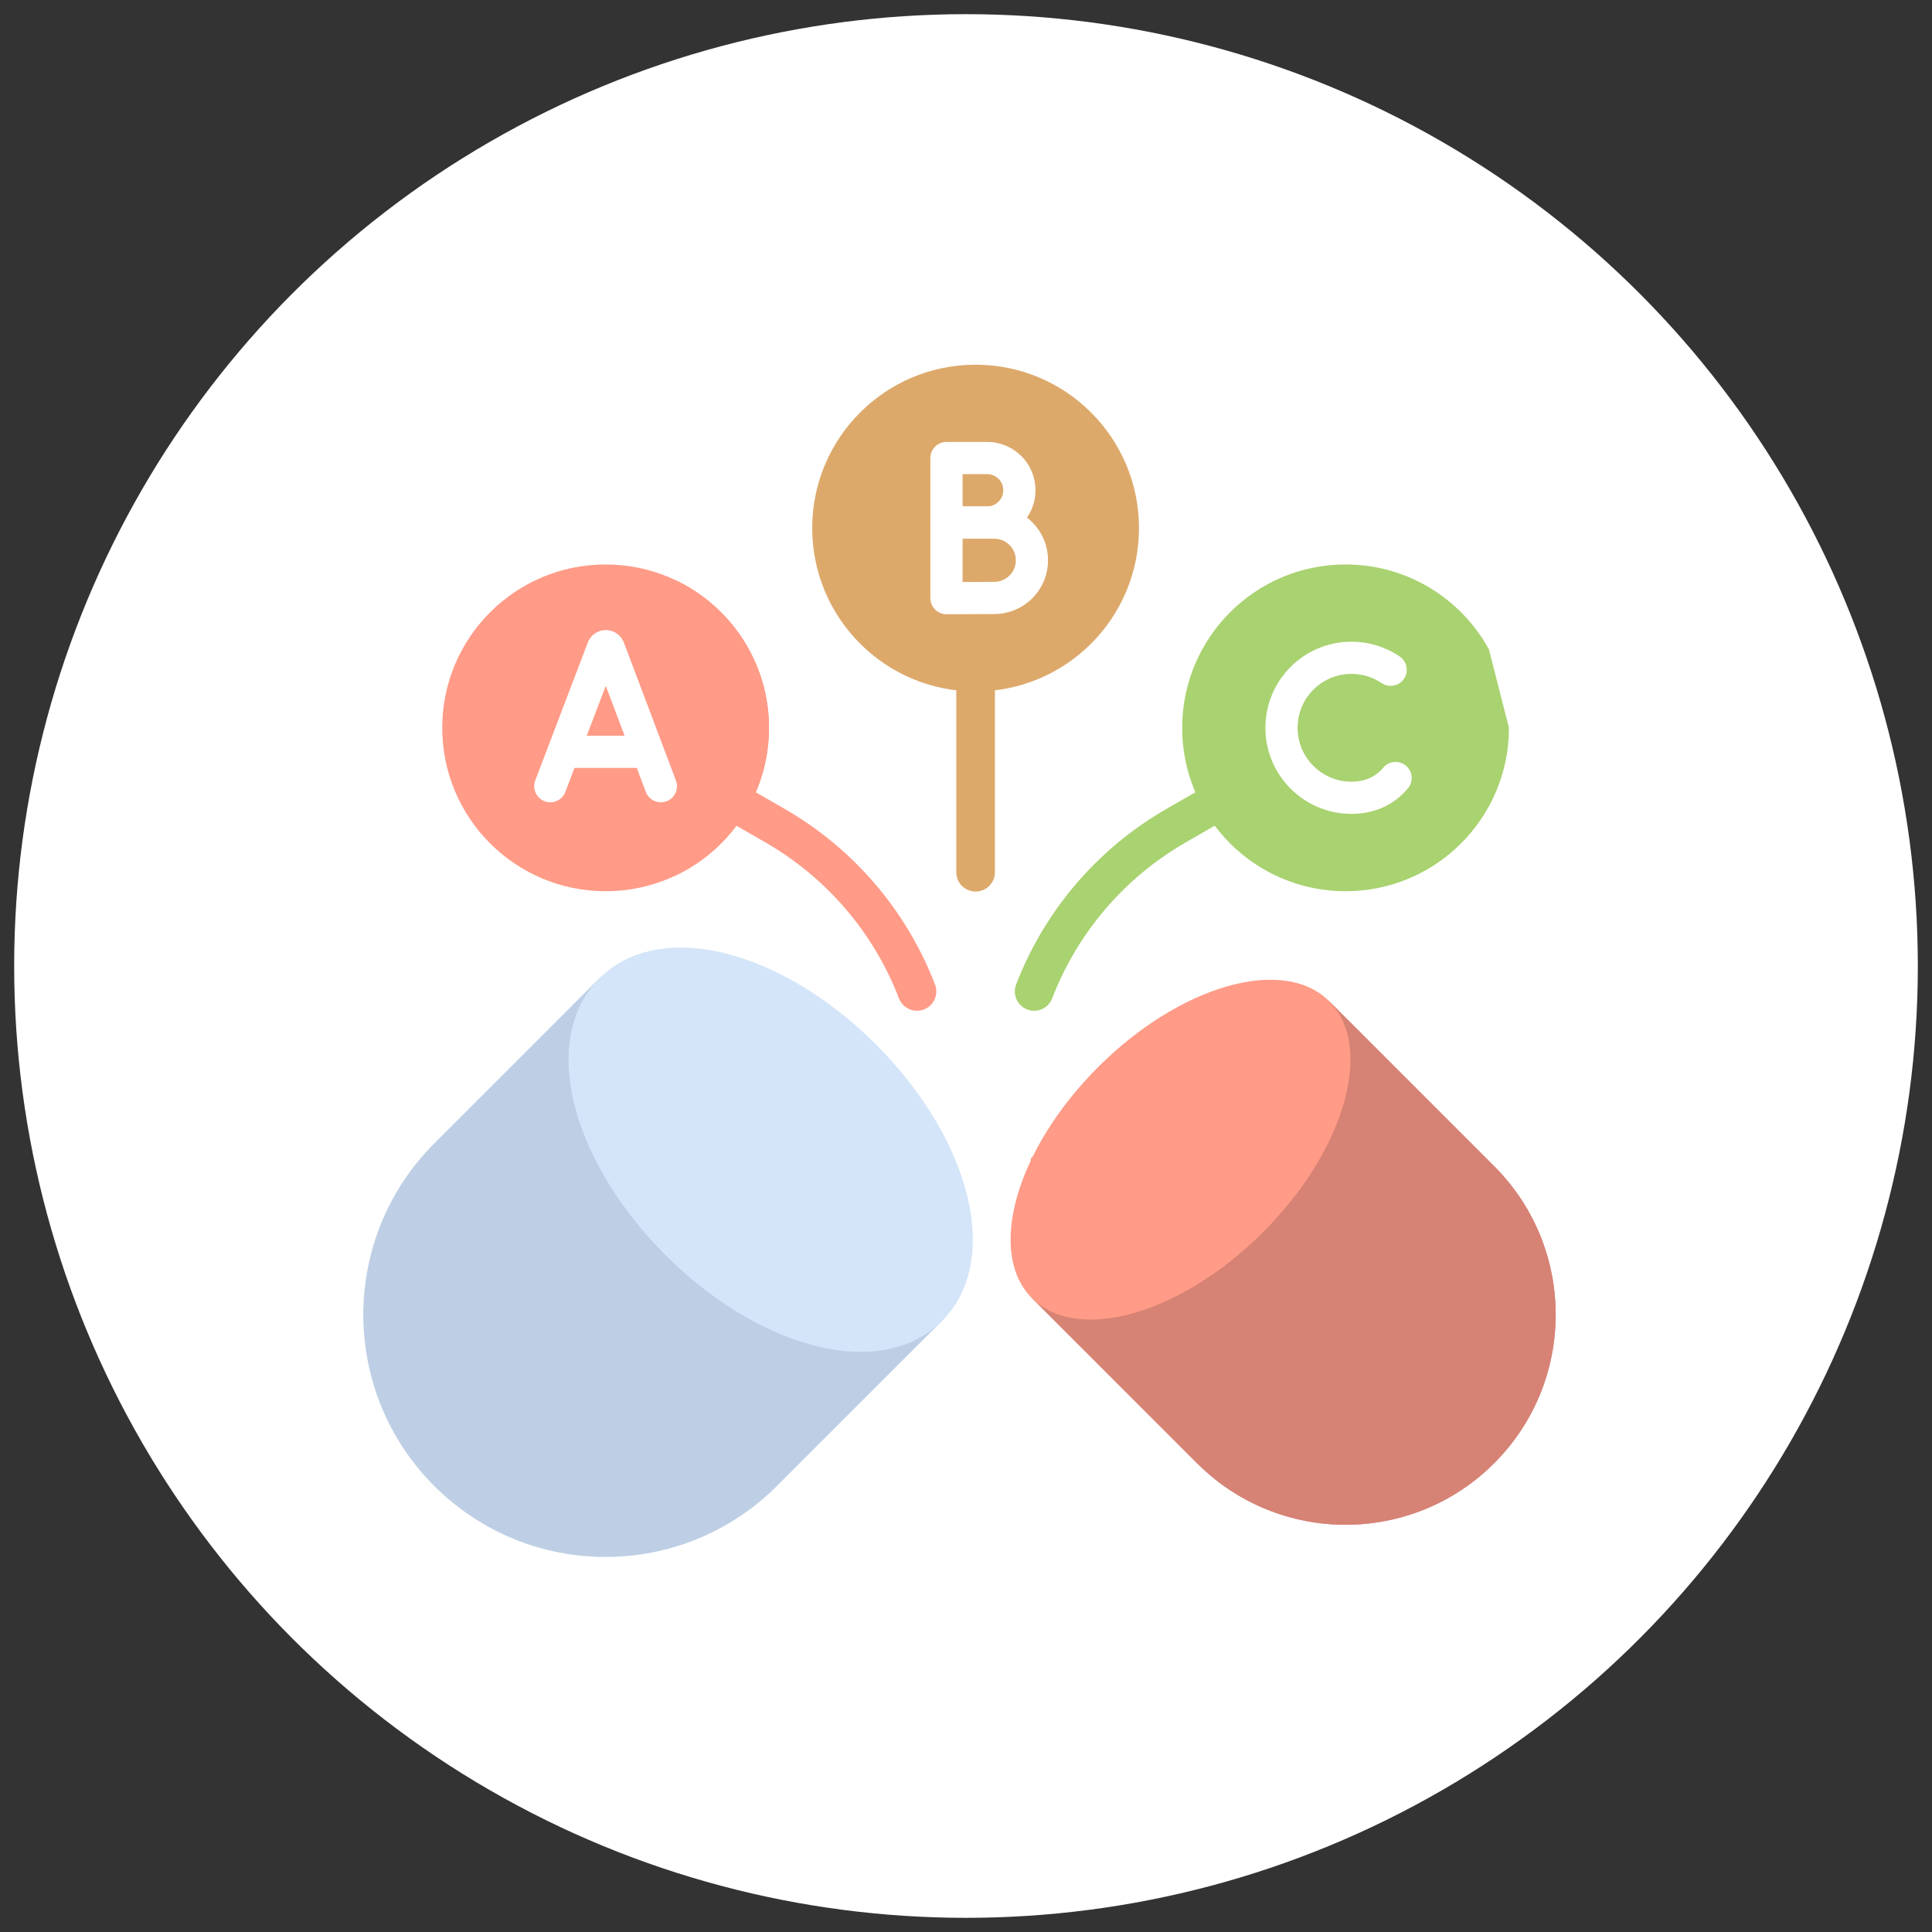
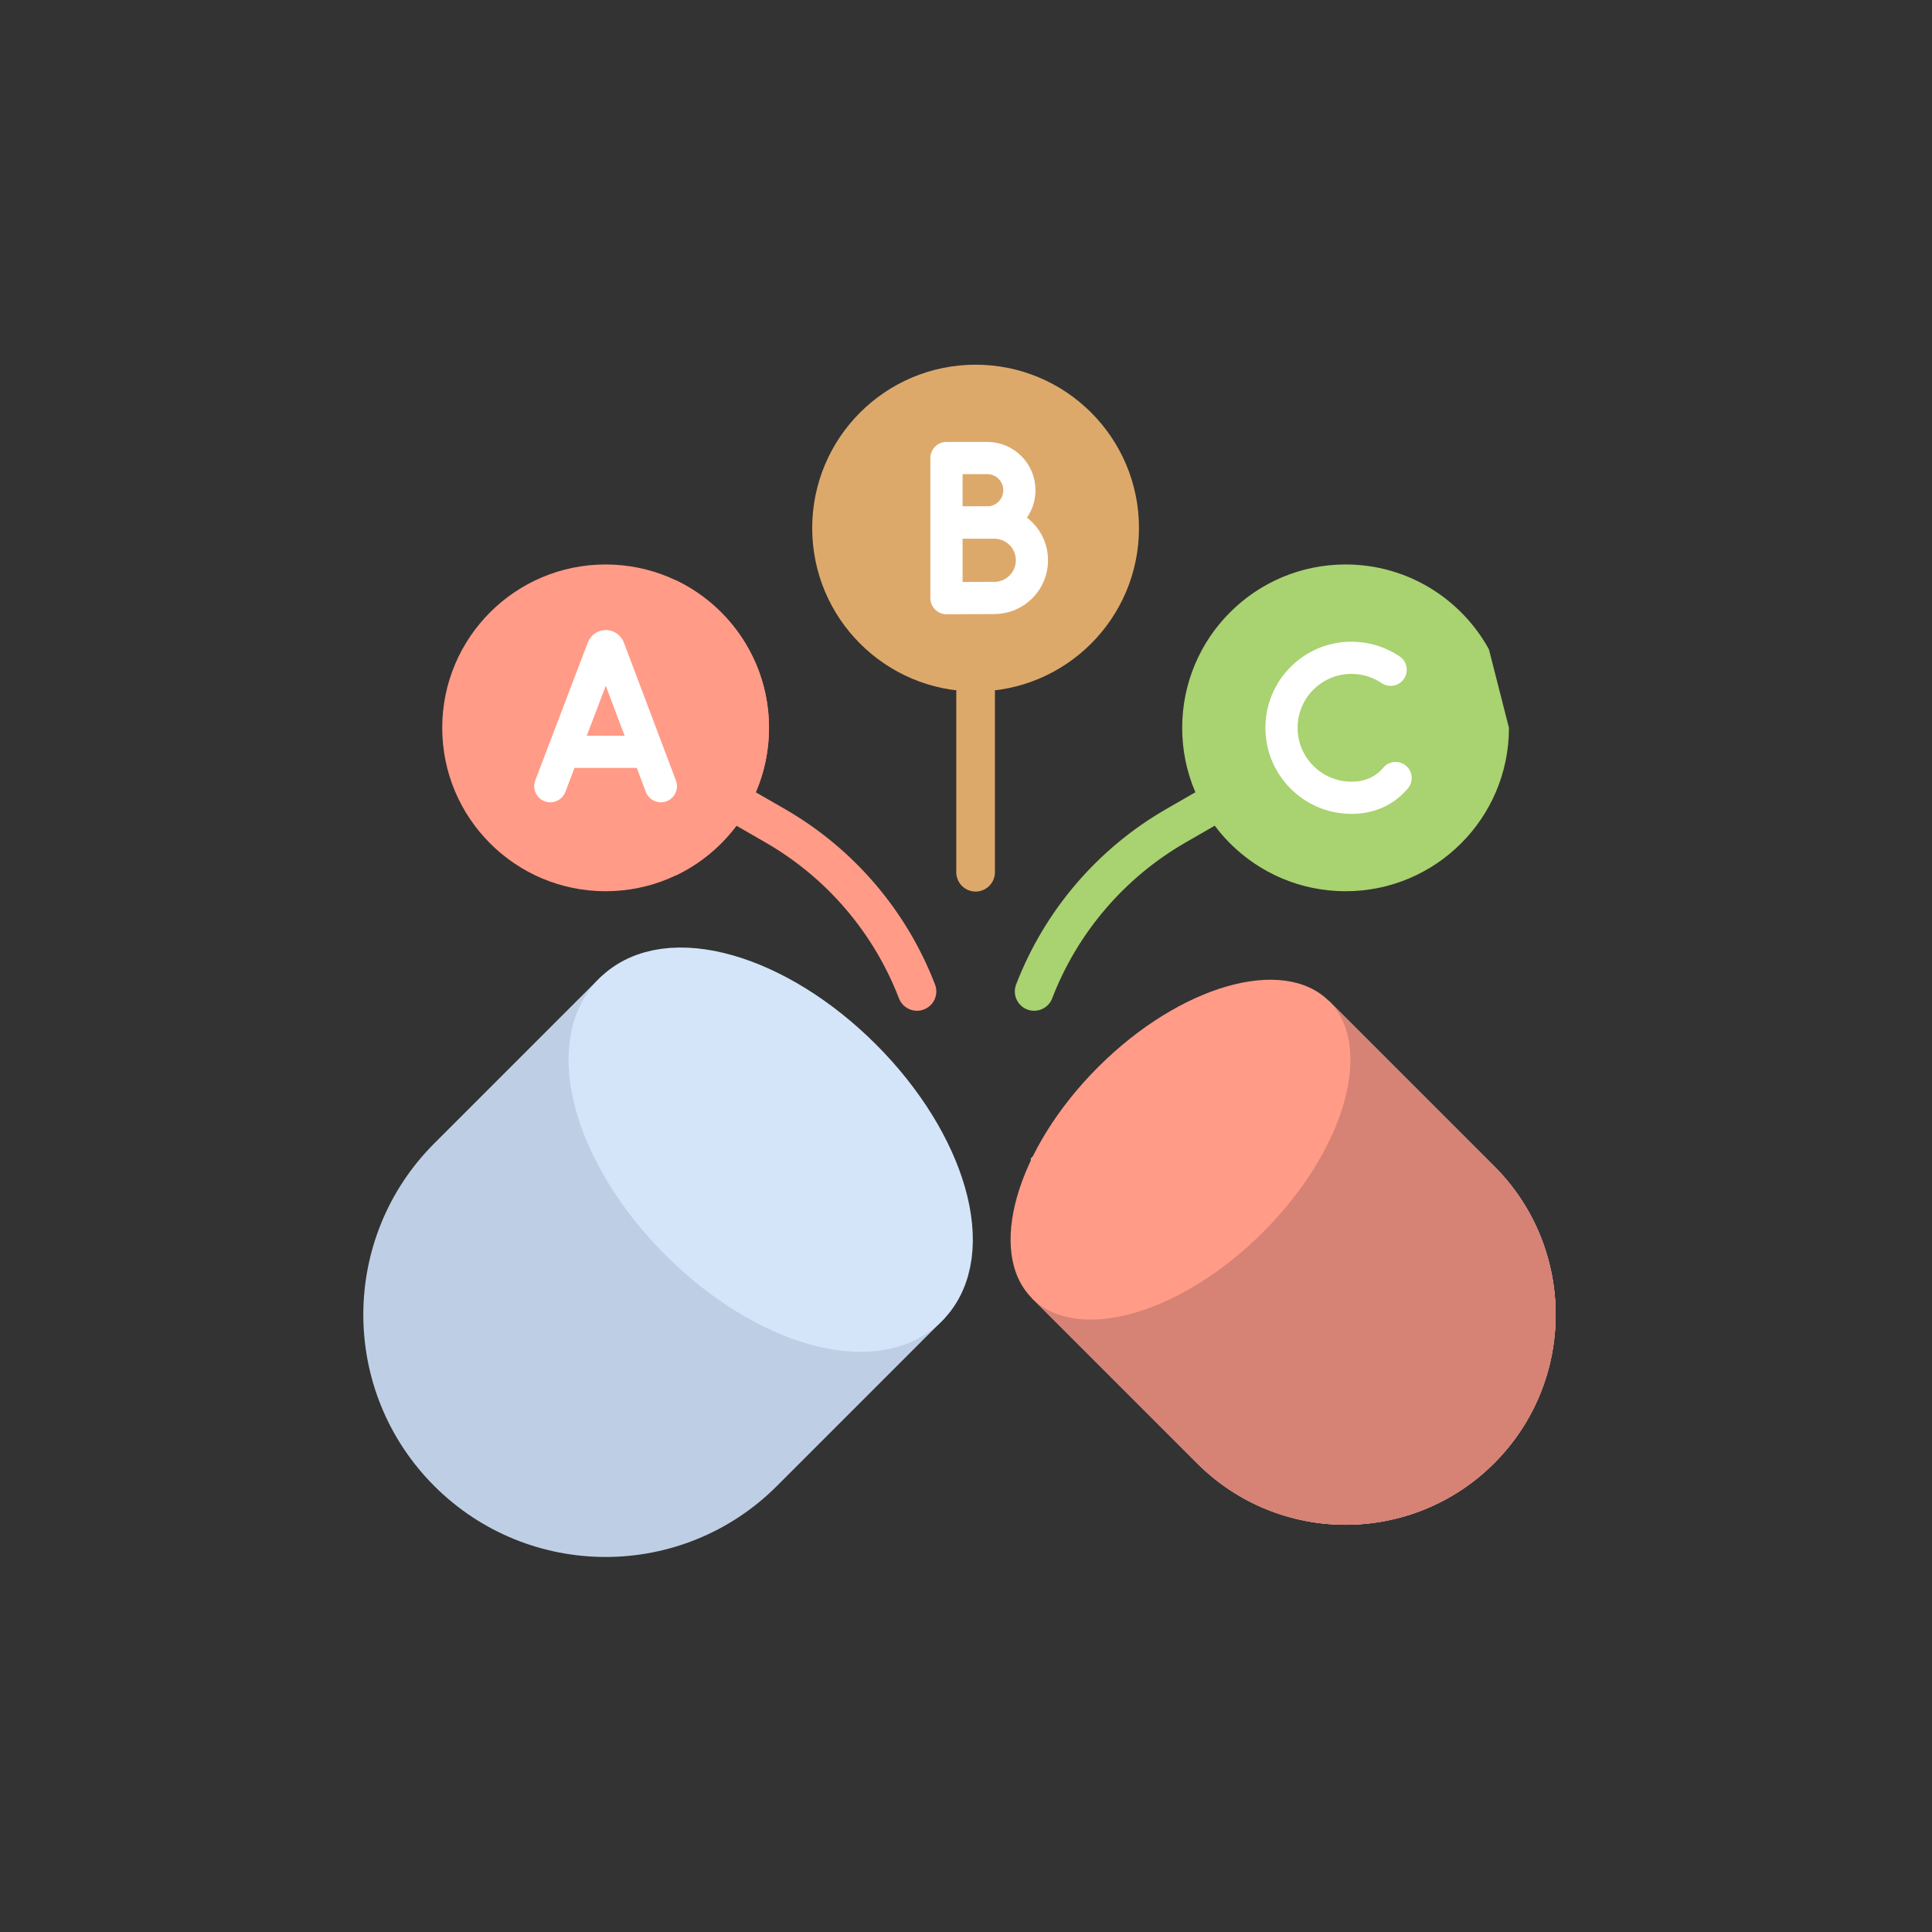
<svg xmlns="http://www.w3.org/2000/svg" version="1.1" viewBox="0 0 300 300">
  <rect x="0" y="0" width="300" height="300" fill="#333333" stroke="none" />
  <defs>
    <style> .st0 { fill: #f7bd57; } .st1 { fill: #9bf47a; } .st2 { fill: #fff; } .st3 { fill: #f44336; } .st4, .st5, .st6, .st7, .st8, .st9 { fill: none; } .st5 { stroke: #1d1d1b; } .st5, .st6, .st8, .st9 { stroke-miterlimit: 10; } .st10 { fill: #d68274; } .st11 { fill: #a9d270; } .st12 { fill: #ff9b87; } .st13 { fill: #becfe5; stroke: #becfe5; } .st13, .st6, .st7, .st8, .st14, .st9 { stroke-linecap: round; } .st13, .st7, .st14 { stroke-linejoin: round; } .st13, .st14 { stroke-width: 10px; } .st15 { fill: #89c05d; } .st6 { stroke: #ff9b87; } .st6, .st8, .st9 { stroke-width: 6px; } .st7 { stroke: #fff; stroke-width: 5px; } .st16 { fill: #a3d4ff; } .st8 { stroke: #dda96b; } .st17 { display: none; } .st18 { fill: #af7d46; } .st18, .st19 { fill-rule: evenodd; } .st20, .st19 { fill: #dda96b; } .st14 { fill: #d4e5f9; stroke: #d4e5f9; } .st21 { fill: #0a0a0a; } .st22 { fill: #97c981; } .st9 { stroke: #a9d270; } .st23 { clip-path: url(#clippath); } </style>
    <clipPath id="clippath">
      <rect class="st4" x="617.8" y="-429.94" width="357.58" height="361.26" />
    </clipPath>
  </defs>
  <g id="Capa_1">
-     <circle class="st2" cx="150" cy="150" r="147.8" />
    <circle class="st20" cx="151.49" cy="82" r="25.37" />
    <circle class="st2" cx="470" cy="150" r="147.8" />
    <g>
      <path class="st19" d="M206.72-99.82c-1.3,1.41-2.95,2.5-5.31,2.95-47.88,8.84-93.58-3.13-126.12-33.01-32.89-30.2-48.73-74.71-44.01-123.17.5-4.1,3.75-7.64,7.79-8.49,47.88-8.84,93.91,2.78,126.8,32.98,32.54,29.87,48.05,74.74,43.33,123.2.09,2.04-.86,3.77-2.48,5.54Z" />
      <path class="st18" d="M155.08-147.23c-3.57,3.89-9.68,4.15-13.57.58l-55.53-50.98c-3.89-3.57-4.15-9.68-.58-13.57s9.68-4.15,13.57-.58l55.53,50.98c3.89,3.57,4.15,9.68.58,13.57Z" />
    </g>
    <path class="st3" d="M-173.77,509.73c-5.22-3.88-50.92-38.72-50.92-68.27,0-17.35,14.15-31.45,31.55-31.45,8.95,0,17.28,8.5,23.14,14.8,5.86-6.3,14.19-14.8,23.14-14.8,17.4,0,31.55,14.11,31.55,31.45,0,29.55-45.71,64.39-50.92,68.27-2.24,1.65-5.3,1.65-7.53,0Z" />
    <g id="g3474">
      <g class="st23">
        <g id="g3478">
          <g id="g3484">
            <path id="path3486" class="st1" d="M799.09-138.38s-34.2-63.68-24.88-132.27c8.73-64.27,22.23-89.58,22.23-89.58h.32s13.49,25.32,22.23,89.58c9.32,68.59-24.88,132.27-24.88,132.27h4.98Z" />
          </g>
          <g id="g3488">
            <path id="path3490" class="st22" d="M799.09-138.38s2.17-57.05-27.47-92.1c-29.64-35.05-34.7-66.46-33.25-106.62,0,0-65.78,124.32,60.72,198.72" />
          </g>
          <g id="g3492">
            <path id="path3494" class="st22" d="M794.1-138.38s-2.17-57.05,27.47-92.1c29.64-35.05,34.7-66.46,33.25-106.62,0,0,65.78,124.32-60.72,198.72" />
          </g>
          <g id="g3496">
            <path id="path3498" class="st1" d="M796.6-138.38s-2.37-31.19,40.16-56.62c46.99-28.1,66.5-97.34,66.5-97.34,0,0,24.59,153.95-106.66,153.95" />
          </g>
          <g id="g3500">
            <path id="path3502" class="st1" d="M796.6-138.38s2.37-31.19-40.16-56.62c-46.99-28.1-66.5-97.34-66.5-97.34,0,0-24.59,153.95,106.66,153.95" />
          </g>
          <g id="g3504">
            <path id="path3506" class="st22" d="M903.26-292.34s-9.08,32.19-29.75,61.58c-6.72,36.93-24.04,81.48-76.91,92.37,131.25,0,106.66-153.95,106.66-153.95" />
          </g>
          <g id="g3512">
            <path id="path3514" class="st21" d="M899.3-248.9c-2.81,39.11-15.73,61.93-26.07,74.19-16.4,19.43-40.28,29.83-71.05,30.94,1.4-9.11,7.9-29.13,37.24-46.67,11.26-6.74,20.95-15.73,29.13-25.36.31-.29.59-.62.83-.99,9.82-11.75,17.41-24.37,22.88-34.96,2.94-5.69,5.45-11.12,7.54-16.01.09,5.66-.02,12.05-.51,18.87M759.1-199.56c-10.02-5.99-18.76-14.02-26.3-22.87-9.55-29.38-6.42-58.04-2.06-77,.84-3.64,1.75-7.08,2.69-10.26,2.06,29.03,10.65,54.79,34.2,82.64,14.13,16.71,20.64,39.05,23.64,56.56,0,.05-.01.09-.02.14-6.29-9.42-16.29-19.73-32.14-29.21M825.56-227.05c23.55-27.85,32.14-53.61,34.2-82.64.94,3.19,1.85,6.62,2.69,10.26,4.36,18.96,7.5,47.62-2.06,77-7.54,8.85-16.28,16.87-26.3,22.87-15.88,9.5-25.88,19.82-32.17,29.25-.01-.06-.02-.13-.03-.2,4.87-29.02,15.26-46.59,23.67-56.54M903.57-297.62c-2.45-.15-4.67,1.45-5.35,3.83-.11.4-7.11,24.59-22.3,49.65,2.87-22.48.12-43.07-3.35-58.01-5.16-22.26-12.8-36.84-13.13-37.45-2.5-4.73-10.05-2.8-9.85,2.69,1.28,35.44-2.44,62.83-23.79,92.49.14-15.98-2.07-31.7-4.77-47.41-1.16-6.72-11.48-4.91-10.32,1.81,1.73,10.04,3.4,20.18,4.15,30.35.73,9.81-.11,29.3-.11,29.3-6.27,8.24-13.1,20.13-18.2,36.75-3.83-12.49-9.55-25.47-18.09-36.71,0-.19,0-.39-.01-.58-1.05-13.5-.73-26.63.95-39.01,4.42-32.52,10.07-54.66,14.04-67.51,1.14-3.68,2.2-6.83,3.16-9.48,2.26,6.28,5.17,15.42,8.16,27.79,1.61,6.63,11.78,4.12,10.18-2.51-6.86-28.34-13.29-40.59-13.56-41.09-1.94-3.64-7.6-3.65-9.54,0-.57,1.07-14.04,26.9-22.8,91.37-1.18,8.69-1.72,17.71-1.63,26.94-21.35-29.66-25.06-57.05-23.79-92.49.19-5.36-7.29-7.53-9.85-2.69-.32.61-7.96,15.2-13.13,37.45-3.47,14.94-6.22,35.53-3.35,58.01-15.19-25.06-22.19-49.25-22.3-49.65-1.47-5.2-9.34-4.86-10.21.61-.12.72-2.79,17.82-1.58,40.82,1.12,21.4,5.99,52.06,22.83,76.64,1.65,2.4,4.91,3,7.29,1.34,2.38-1.66,2.97-4.96,1.33-7.36-18.47-26.97-21.54-62.69-21.21-85.95,2.09,4.87,4.58,10.26,7.51,15.92,5.47,10.59,13.06,23.21,22.88,34.96.24.37.52.71.84,1,8.18,9.63,17.87,18.62,29.13,25.35,29.45,17.61,35.9,37.56,37.27,46.67-24.08-.87-44.02-7.43-59.33-19.54-2.28-1.8-5.57-1.4-7.35.9-1.78,2.3-1.38,5.63.89,7.43,18.36,14.53,42.36,21.89,71.35,21.89,36.7,0,65.18-11.7,84.64-34.79,16.32-19.36,26.18-47.2,28.54-80.53,1.76-24.93-1.21-43.97-1.34-44.77-.39-2.45-2.41-4.29-4.86-4.44" />
          </g>
        </g>
      </g>
    </g>
    <path class="st1" d="M249.86-354.7c-1.66,12.59,2.14,25.17,10.21,35.15,8.31,10.21,19.47,14.49,28.97,12.35,1.66-12.59-2.14-25.17-10.21-35.15-8.31-10.21-19.47-14.25-28.97-12.35Z" />
    <path class="st1" d="M249.86-301.03c-1.66,12.59,2.14,25.17,10.21,35.15,8.31,10.21,19.47,14.49,28.97,12.35,1.66-12.59-2.14-25.17-10.21-35.15-8.31-10.21-19.47-14.49-28.97-12.35Z" />
    <path class="st1" d="M249.86-247.6c-1.66,12.59,2.14,25.17,10.21,35.15,8.31,10.21,19.47,14.49,28.97,12.35,1.66-12.59-2.14-25.17-10.21-35.15-8.31-9.97-19.47-14.25-28.97-12.35Z" />
    <path class="st0" d="M333.46-141.21c1.9-23.75,3.09-53.67,3.09-86.44,0-99.51-14.25-140.11-14.25-140.11,0,0-14.25,34.67-14.25,140.11,0,32.54,1.19,62.46,3.09,86.44h22.32Z" />
    <path class="st21" d="M249.15-251.64c-1.66.47-3.09,1.66-3.32,3.56-2.14,17.34,4.75,33.96,16.86,44.17,1.66,1.42,4.27,1.19,5.94-.47,1.42-1.66,1.19-4.27-.47-5.7-9.02-7.6-14.72-20.19-14.25-33.49,15.44-.71,32.54,17.1,31.59,40.13-1.66,0-3.09,0-4.75-.24-2.37-.47-4.51,1.19-4.75,3.32-.47,2.14,1.19,4.27,3.32,4.75,2.85.47,4.51.47,6.17.47v54.38c0,2.37,1.9,4.27,4.27,4.27s4.27-1.9,4.27-4.27v-213.73c0-2.37-1.9-4.27-4.27-4.27s-4.27,1.9-4.27,4.27v14.25c-9.97-14.96-24.7-20.42-36.1-18.05-1.66.47-3.09,1.66-3.32,3.56-4.04,28.5,18.05,52.72,39.18,52.01v15.67c-9.97-14.96-24.7-20.66-36.33-18.05-1.66.47-3.09,1.66-3.32,3.56-3.56,28.97,18.76,53.2,39.66,52.48v15.67c-9.74-15.2-24.46-20.66-36.1-18.29h0ZM253.9-350.9c14.01-.71,31.59,14.49,31.59,40.13-15.44.47-32.54-17.57-31.59-40.13ZM285.25-257.34c-15.44.71-32.54-17.57-31.59-40.13,15.2-.71,32.54,17.1,31.59,40.13h0ZM340.82-216.73c0,2.37-1.9,4.04-4.27,4.04s-4.04-1.9-4.04-4.27c0-41.8-1.19-92.14-10.21-134.65-12.35,55.81-11.4,151.51-7.12,206.13h14.72c.47-5.46.71-13.06,1.19-19l.24-3.56c0-2.37,1.9-4.04,4.27-4.04s4.04,1.9,4.04,4.27v.24l-.24,3.56c-.47,7.36-.95,17.34-1.42,23.04-.24,2.14-1.9,3.8-4.04,3.8h-22.56c-2.14,0-4.04-1.66-4.04-3.8-1.9-24.94-3.09-54.86-3.09-86.68,0-104.97,14.01-140.35,14.49-141.78.71-1.66,2.14-2.61,4.04-2.61,1.66,0,3.32,1.19,3.8,2.85,12.35,36.33,14.49,114.47,14.25,152.46ZM340.34-194.4v3.8c0,2.14-1.9,4.04-4.04,4.04-2.37,0-4.04-1.9-4.04-4.27v-3.8c0-2.14,1.9-4.04,4.04-4.04,2.37,0,4.04,1.9,4.04,4.27ZM369.56-176.59v-11.16l-15.67-15.67c-1.66-1.66-1.66-4.27,0-5.94s4.27-1.66,5.94,0l9.74,9.97v-11.16l-15.67-15.91c-1.66-1.66-1.66-4.27,0-5.94s4.27-1.66,5.94,0l9.74,9.97v-11.16l-15.67-15.67c-1.66-1.66-1.66-4.27,0-5.94s4.27-1.66,5.7,0l9.97,9.74v-11.16l-15.67-15.67c-1.66-1.66-1.66-4.27,0-5.94s4.27-1.66,5.7,0l9.74,9.74v-11.16l-15.44-15.67c-1.66-1.66-1.66-4.27,0-5.94s4.27-1.66,5.7,0l9.74,9.74v-11.16l-15.67-15.67c-1.66-1.66-1.66-4.27,0-5.94s4.27-1.66,5.7,0l9.74,9.74v-11.16l-15.67-15.67c-1.66-1.66-1.66-4.27,0-5.94s4.27-1.66,5.94,0l9.74,9.74v-17.57c0-2.37,1.9-4.27,4.27-4.27s4.27,1.9,4.27,4.27v17.57l9.74-9.74c1.66-1.66,4.27-1.66,5.94,0s1.66,4.27,0,5.94l-15.67,15.67v11.4l9.74-9.74c1.66-1.66,4.27-1.66,5.94,0,1.66,1.66,1.66,4.27,0,5.94l-15.67,15.67v11.16l9.74-9.74c1.66-1.66,4.27-1.66,5.94,0s1.66,4.27,0,5.7l-15.67,15.67v11.16l9.74-9.74c1.66-1.66,4.27-1.66,5.94,0s1.66,4.27,0,5.94l-15.67,15.67v11.16l9.74-9.74c1.66-1.66,4.27-1.66,5.94,0s1.66,4.27,0,5.7l-15.44,15.91v11.16l9.74-9.97c1.66-1.66,4.27-1.42,5.94.24,1.42,1.66,1.42,4.04,0,5.7l-15.67,15.67v11.16l9.74-9.97c1.66-1.66,4.27-1.66,5.94,0s1.66,4.27,0,5.94l-15.67,15.67v11.4l9.74-9.97c1.66-1.66,4.27-1.66,5.94,0s1.66,4.27,0,5.94l-15.67,15.91v23.75c0,2.37-1.9,4.27-4.27,4.27s-4.27-1.9-4.27-4.27v-23.75l-15.67-15.67c-1.66-1.66-1.66-4.27,0-5.94s4.27-1.66,5.94,0l9.97,9.74Z" />
    <path class="st16" d="M206.38,155.45l25.63,25.63c12.74,12.74,12.74,33.39,0,46.13h0c-12.74,12.74-33.39,12.74-46.13,0l-25.63-25.63-.18-21.69,25.44-24.65,20.88.2Z" />
    <path class="st12" d="M206.38,155.45l25.63,25.63c12.74,12.74,12.74,33.39,0,46.13h0c-12.74,12.74-33.39,12.74-46.13,0l-25.63-25.63-.18-21.69,25.44-24.65,20.88.2Z" />
    <path class="st12" d="M104.91,90.09s0,0,0,0c-4.61,1.31-23.76.91-26.69,3.64-9.31,8.67-7.4,29.64.2,38.65,3.16,3.74,20.44,2.38,26.49,3.57,0,0,0,0,0,0,8.57-4.07,14.5-12.81,14.5-22.93s-5.93-18.86-14.5-22.93Z" />
    <g>
      <path class="st7" d="M158.29,76.13c0,2.76-2.24,5-5,5-1.37,0-6.32.02-6.32.02v-10.03h6.32c2.76,0,5,2.24,5,5Z" />
      <path class="st7" d="M160.24,87c0,3.23-2.62,5.85-5.85,5.85-1.6,0-7.42.03-7.42.03v-11.73h7.42c3.23,0,5.85,2.62,5.85,5.85Z" />
    </g>
    <path class="st11" d="M234.31,113.02c0,14.01-11.36,25.37-25.37,25.37s-25.37-11.36-25.37-25.37,11.36-25.37,25.37-25.37c9.59,0,17.94,5.32,22.26,13.18" />
    <path class="st7" d="M215.94,104c-1.74-1.17-3.83-1.86-6.08-1.86-6.01,0-10.87,4.87-10.87,10.87s4.87,10.87,10.87,10.87c2.44,0,4.45-.8,5.97-2.16.31-.28.61-.59.88-.91" />
    <circle class="st12" cx="94.04" cy="113.02" r="25.37" />
    <g>
      <path class="st7" d="M85.45,122.08l8.17-21.44c.17-.41.74-.41.91,0l8.09,21.44" />
      <line class="st7" x1="88" y1="116.74" x2="100.12" y2="116.74" />
    </g>
    <path class="st13" d="M96.6,155.45l-25.63,25.63c-12.74,12.74-12.74,33.39,0,46.13h0c12.74,12.74,33.39,12.74,46.13,0l25.63-25.63" />
    <ellipse class="st14" cx="119.67" cy="178.52" rx="18.12" ry="32.62" transform="translate(-91.18 136.91) rotate(-45)" />
    <path class="st10" d="M206.38,155.45l25.63,25.63c12.74,12.74,12.74,33.39,0,46.13h0c-12.74,12.74-33.39,12.74-46.13,0l-25.63-25.63" />
    <ellipse class="st12" cx="183.31" cy="178.52" rx="32.62" ry="18.12" transform="translate(-72.54 181.91) rotate(-45)" />
    <line class="st8" x1="151.49" y1="107.37" x2="151.49" y2="135.44" />
    <path class="st6" d="M116.01,125.71l4.41,2.54c10.05,5.8,17.8,14.87,21.97,25.7h0" />
    <path class="st9" d="M186.96,125.71l-4.41,2.54c-10.05,5.8-17.8,14.87-21.97,25.7h0" />
    <path class="st21" d="M-170,517.56c-1.49,0-2.99-.48-4.25-1.41-5.9-4.38-57.57-43.76-57.57-77.16,0-19.61,16.01-35.56,35.67-35.56,10.11,0,19.54,4.24,26.16,11.36,6.62-7.11,16.05-11.36,26.16-11.36,19.66,0,35.67,15.95,35.67,35.55,0,33.41-51.67,72.79-57.57,77.16-1.26.94-2.76,1.42-4.25,1.42h0ZM-196.15,417.69c-11.79,0-21.4,9.55-21.4,21.29,0,20.37,31.15,49.37,47.56,62.43,16.4-13.07,47.56-42.11,47.56-62.43,0-11.74-9.61-21.29-21.4-21.29-8.53,0-16.24,5.01-19.62,12.77-2.26,5.2-10.81,5.2-13.08,0-3.38-7.76-11.08-12.77-19.61-12.77Z" />
    <path class="st21" d="M-170,565.53c-3.94,0-7.13-3.2-7.13-7.13s3.2-7.13,7.13-7.13c49.93,0,90.56-40.62,90.56-90.57,0-3.94,3.2-7.13,7.13-7.13s7.13,3.2,7.13,7.13c0,57.81-47.02,104.83-104.82,104.83Z" />
    <path class="st21" d="M-77.93,435.47c-2.96,0-5.72-1.85-6.73-4.79-12.59-36.21-46.88-60.55-85.33-60.55-20.63,0-39.93,6.75-55.83,19.54-3.06,2.48-7.56,2-10.02-1.08-2.47-3.07-1.99-7.56,1.08-10.02,18.46-14.85,40.85-22.69,64.77-22.69,44.53,0,84.22,28.18,98.8,70.14,1.3,3.73-.67,7.78-4.39,9.07-.77.27-1.56.4-2.34.4h0Z" />
    <path class="st21" d="M-202.53,559.88c-.78,0-1.58-.13-2.36-.4-41.82-14.65-69.93-54.36-69.93-98.8,0-21.19,6.25-41.46,18.09-58.64,2.23-3.24,6.67-4.07,9.92-1.82,3.24,2.23,4.06,6.68,1.82,9.92-10.17,14.77-15.56,32.25-15.56,50.53,0,38.41,24.26,72.7,60.38,85.34,3.72,1.3,5.68,5.36,4.38,9.09-1.03,2.93-3.79,4.77-6.73,4.77h0Z" />
    <path class="st21" d="M-156.04,584.13c-1.82,0-3.65-.69-5.04-2.09l-18.61-18.6c-1.34-1.34-2.09-3.15-2.09-5.04s.75-3.71,2.09-5.04l18.61-18.61c2.79-2.79,7.3-2.79,10.09,0s2.79,7.3,0,10.09l-13.57,13.57,13.57,13.56c2.79,2.79,2.79,7.3,0,10.09-1.4,1.38-3.22,2.07-5.05,2.07h0Z" />
    <path class="st21" d="M-242.81,435.27c-3.16,0-6.04-2.1-6.9-5.29l-5.37-20.07-20.07,5.37c-3.85,1.07-7.72-1.25-8.74-5.04-1.02-3.8,1.24-7.72,5.04-8.74l26.96-7.23c3.89-1.02,7.71,1.26,8.74,5.04l7.23,26.96c1.02,3.8-1.24,7.72-5.04,8.74-.63.17-1.26.25-1.85.25Z" />
    <path class="st21" d="M-76.97,440.83c-1.21,0-2.43-.3-3.56-.96l-24.17-13.95c-3.4-1.97-4.57-6.33-2.61-9.74,1.96-3.4,6.32-4.59,9.74-2.61l18,10.39,10.4-18c1.96-3.4,6.32-4.58,9.74-2.61,3.4,1.97,4.57,6.33,2.61,9.74l-13.96,24.17c-1.31,2.28-3.71,3.57-6.18,3.57h0Z" />
    <circle class="st2" cx="790" cy="150" r="147.8" />
    <g>
      <g>
        <path class="st15" d="M862.78,227.28c0,9.49-7.71,17.24-17.24,17.24s-17.24-7.75-17.24-17.24c0-6.54,4.54-12.74,8.54-18.22,2.23-3.02,4.73-6.46,4.95-8.24.26-1.89,1.85-3.29,3.74-3.29s3.52,1.4,3.78,3.29c.23,1.78,2.72,5.22,4.95,8.24,4.01,5.48,8.51,11.68,8.51,18.22Z" />
        <path class="st11" d="M848.87,187.09c-.76.76-1.74,1.13-2.68,1.13s-1.89-.38-2.65-1.06c-18.22-17.58-45.4-20.15-45.67-20.19-1.55-.11-2.84-1.17-3.29-2.61-6.69-21.51-29.22-19.47-30.17-19.36-1.78.19-3.48-.95-4.01-2.65-5.67-18.41-23.52-19.13-24.27-19.17-1.47-.04-2.8-.95-3.36-2.31-2.87-6.77-7.26-11.27-13.08-13.42-1.21-.45-2.12-1.47-2.38-2.72-.26-1.29.11-2.57,1.02-3.48l44.69-44.69c.91-.91,2.23-1.29,3.48-1.02s2.27,1.17,2.72,2.38c2.15,5.78,6.69,10.21,13.42,13.08,1.4.57,2.27,1.89,2.31,3.36.04.76.76,18.6,19.17,24.27,1.7.53,2.8,2.19,2.65,4.01-.11.95-2,23.52,19.36,30.17,1.44.45,2.5,1.74,2.65,3.29,0,.26,2.57,27.45,20.15,45.67,1.44,1.51,1.4,3.86-.04,5.29h0Z" />
        <g>
          <path class="st15" d="M759.07,109.73c1.47,1.47,1.47,3.89,0,5.37-.72.72-1.7,1.1-2.68,1.1s-1.93-.38-2.65-1.1l-14.33-14.33c-1.47-1.47-1.47-3.89,0-5.37s3.86-1.47,5.33,0l14.33,14.33Z" />
          <path class="st15" d="M794.64,125.26c-.76.76-1.7,1.13-2.68,1.13s-1.93-.38-2.68-1.13l-12.78-12.78c-1.47-1.47-1.47-3.89,0-5.37,1.47-1.47,3.86-1.47,5.33,0l12.82,12.82c1.47,1.47,1.47,3.86,0,5.33h0Z" />
        </g>
      </g>
      <path class="st15" d="M822.49,161.91c-.76.76-1.7,1.13-2.68,1.13s-1.93-.38-2.68-1.13l-12.78-12.78c-1.47-1.47-1.47-3.89,0-5.37s3.86-1.47,5.33,0l12.82,12.82c1.47,1.47,1.47,3.86,0,5.33h0Z" />
    </g>
    <g>
      <path class="st19" d="M485.02,240.92c-.81.88-1.83,1.56-3.3,1.83-29.75,5.5-58.16-1.95-78.38-20.51-20.44-18.77-30.28-46.43-27.35-76.55.31-2.55,2.33-4.75,4.84-5.28,29.75-5.5,58.36,1.73,78.8,20.49,20.22,18.56,29.86,46.45,26.93,76.56.05,1.26-.53,2.35-1.54,3.44Z" />
-       <path class="st18" d="M452.93,211.46c-2.22,2.42-6.01,2.58-8.43.36l-34.51-31.68c-2.42-2.22-2.58-6.01-.36-8.43s6.01-2.58,8.43-.36l34.51,31.68c2.42,2.22,2.58,6.01.36,8.43Z" />
+       <path class="st18" d="M452.93,211.46c-2.22,2.42-6.01,2.58-8.43.36l-34.51-31.68c-2.42-2.22-2.58-6.01-.36-8.43l34.51,31.68c2.42,2.22,2.58,6.01.36,8.43Z" />
    </g>
    <g>
      <path class="st19" d="M560.17,58.65c.86.79,1.53,1.8,1.8,3.24,5.39,29.19-1.91,57.06-20.12,76.9-18.41,20.06-45.55,29.71-75.1,26.83-2.5-.31-4.66-2.29-5.18-4.75-5.39-29.19,1.7-57.26,20.11-77.31,18.21-19.84,45.57-29.3,75.12-26.42,1.24-.05,2.3.52,3.38,1.51Z" />
      <path class="st18" d="M531.26,90.14c2.37,2.18,2.53,5.9.35,8.27l-31.08,33.86c-2.18,2.37-5.9,2.53-8.27.35s-2.53-5.9-.35-8.27l31.08-33.86c2.18-2.37,5.9-2.53,8.27-.35Z" />
    </g>
  </g>
  <g id="Capa_2" class="st17">
    <circle class="st5" cx="-170" cy="150" r="147.8" />
  </g>
</svg>